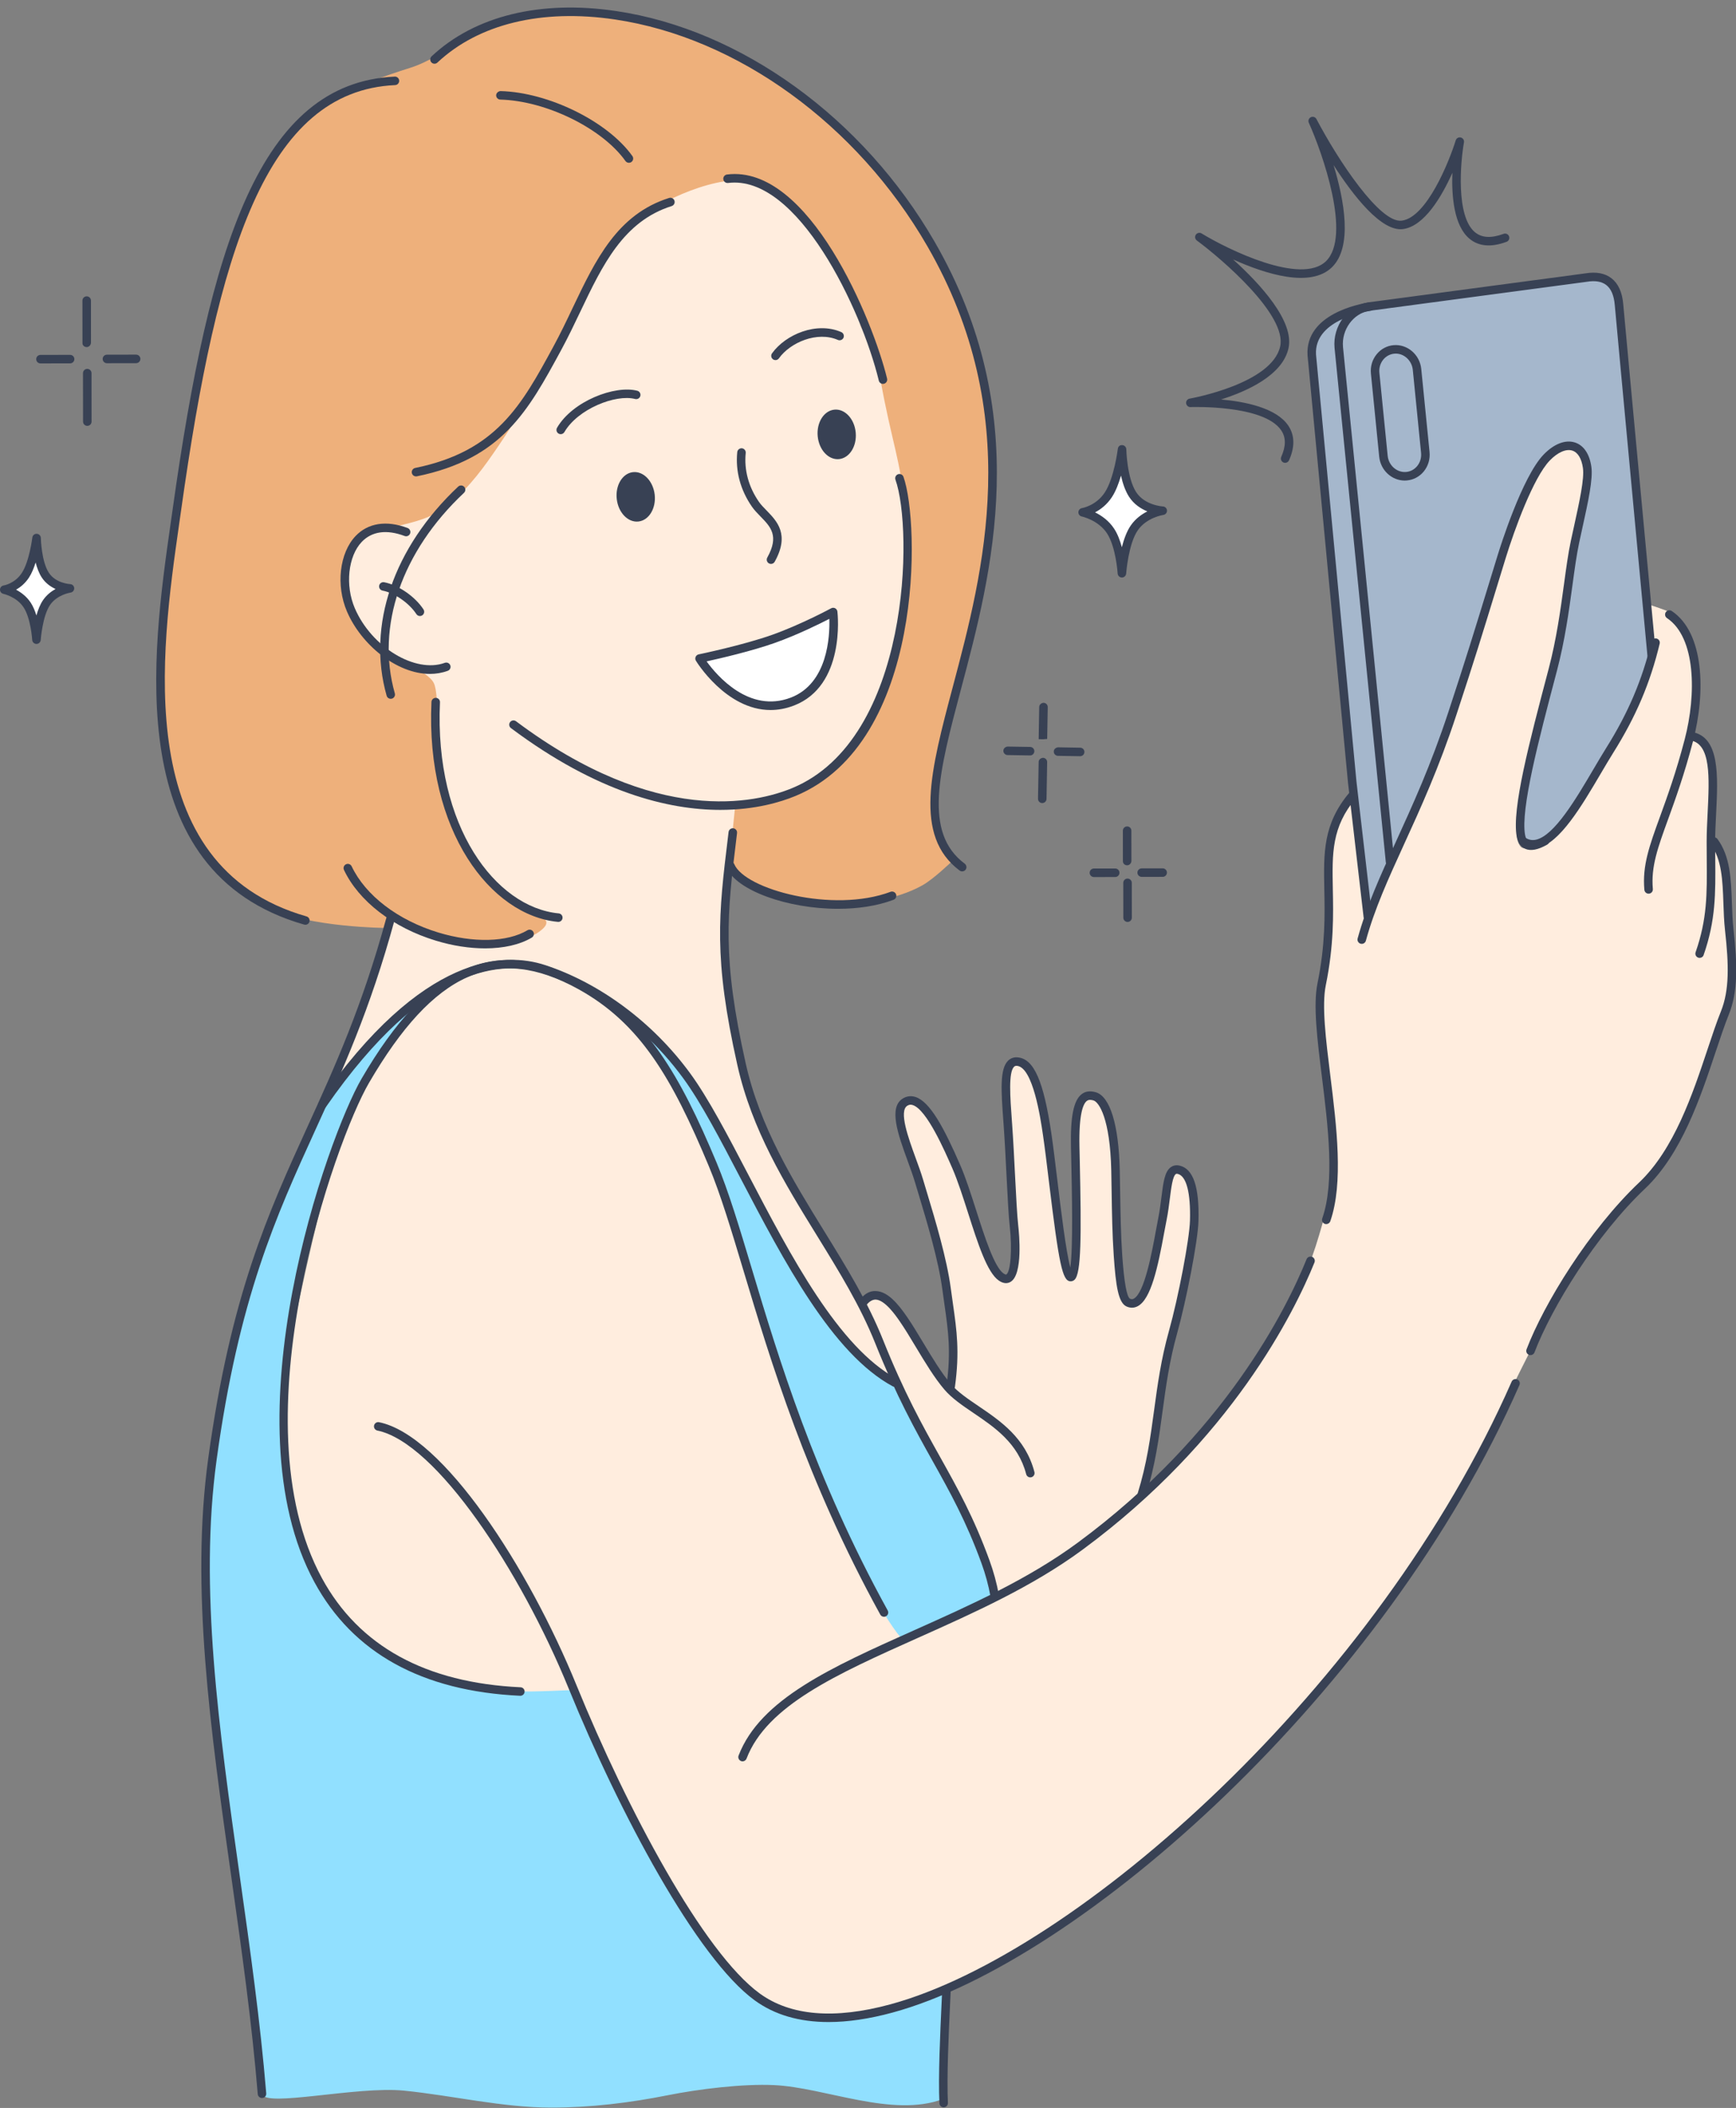
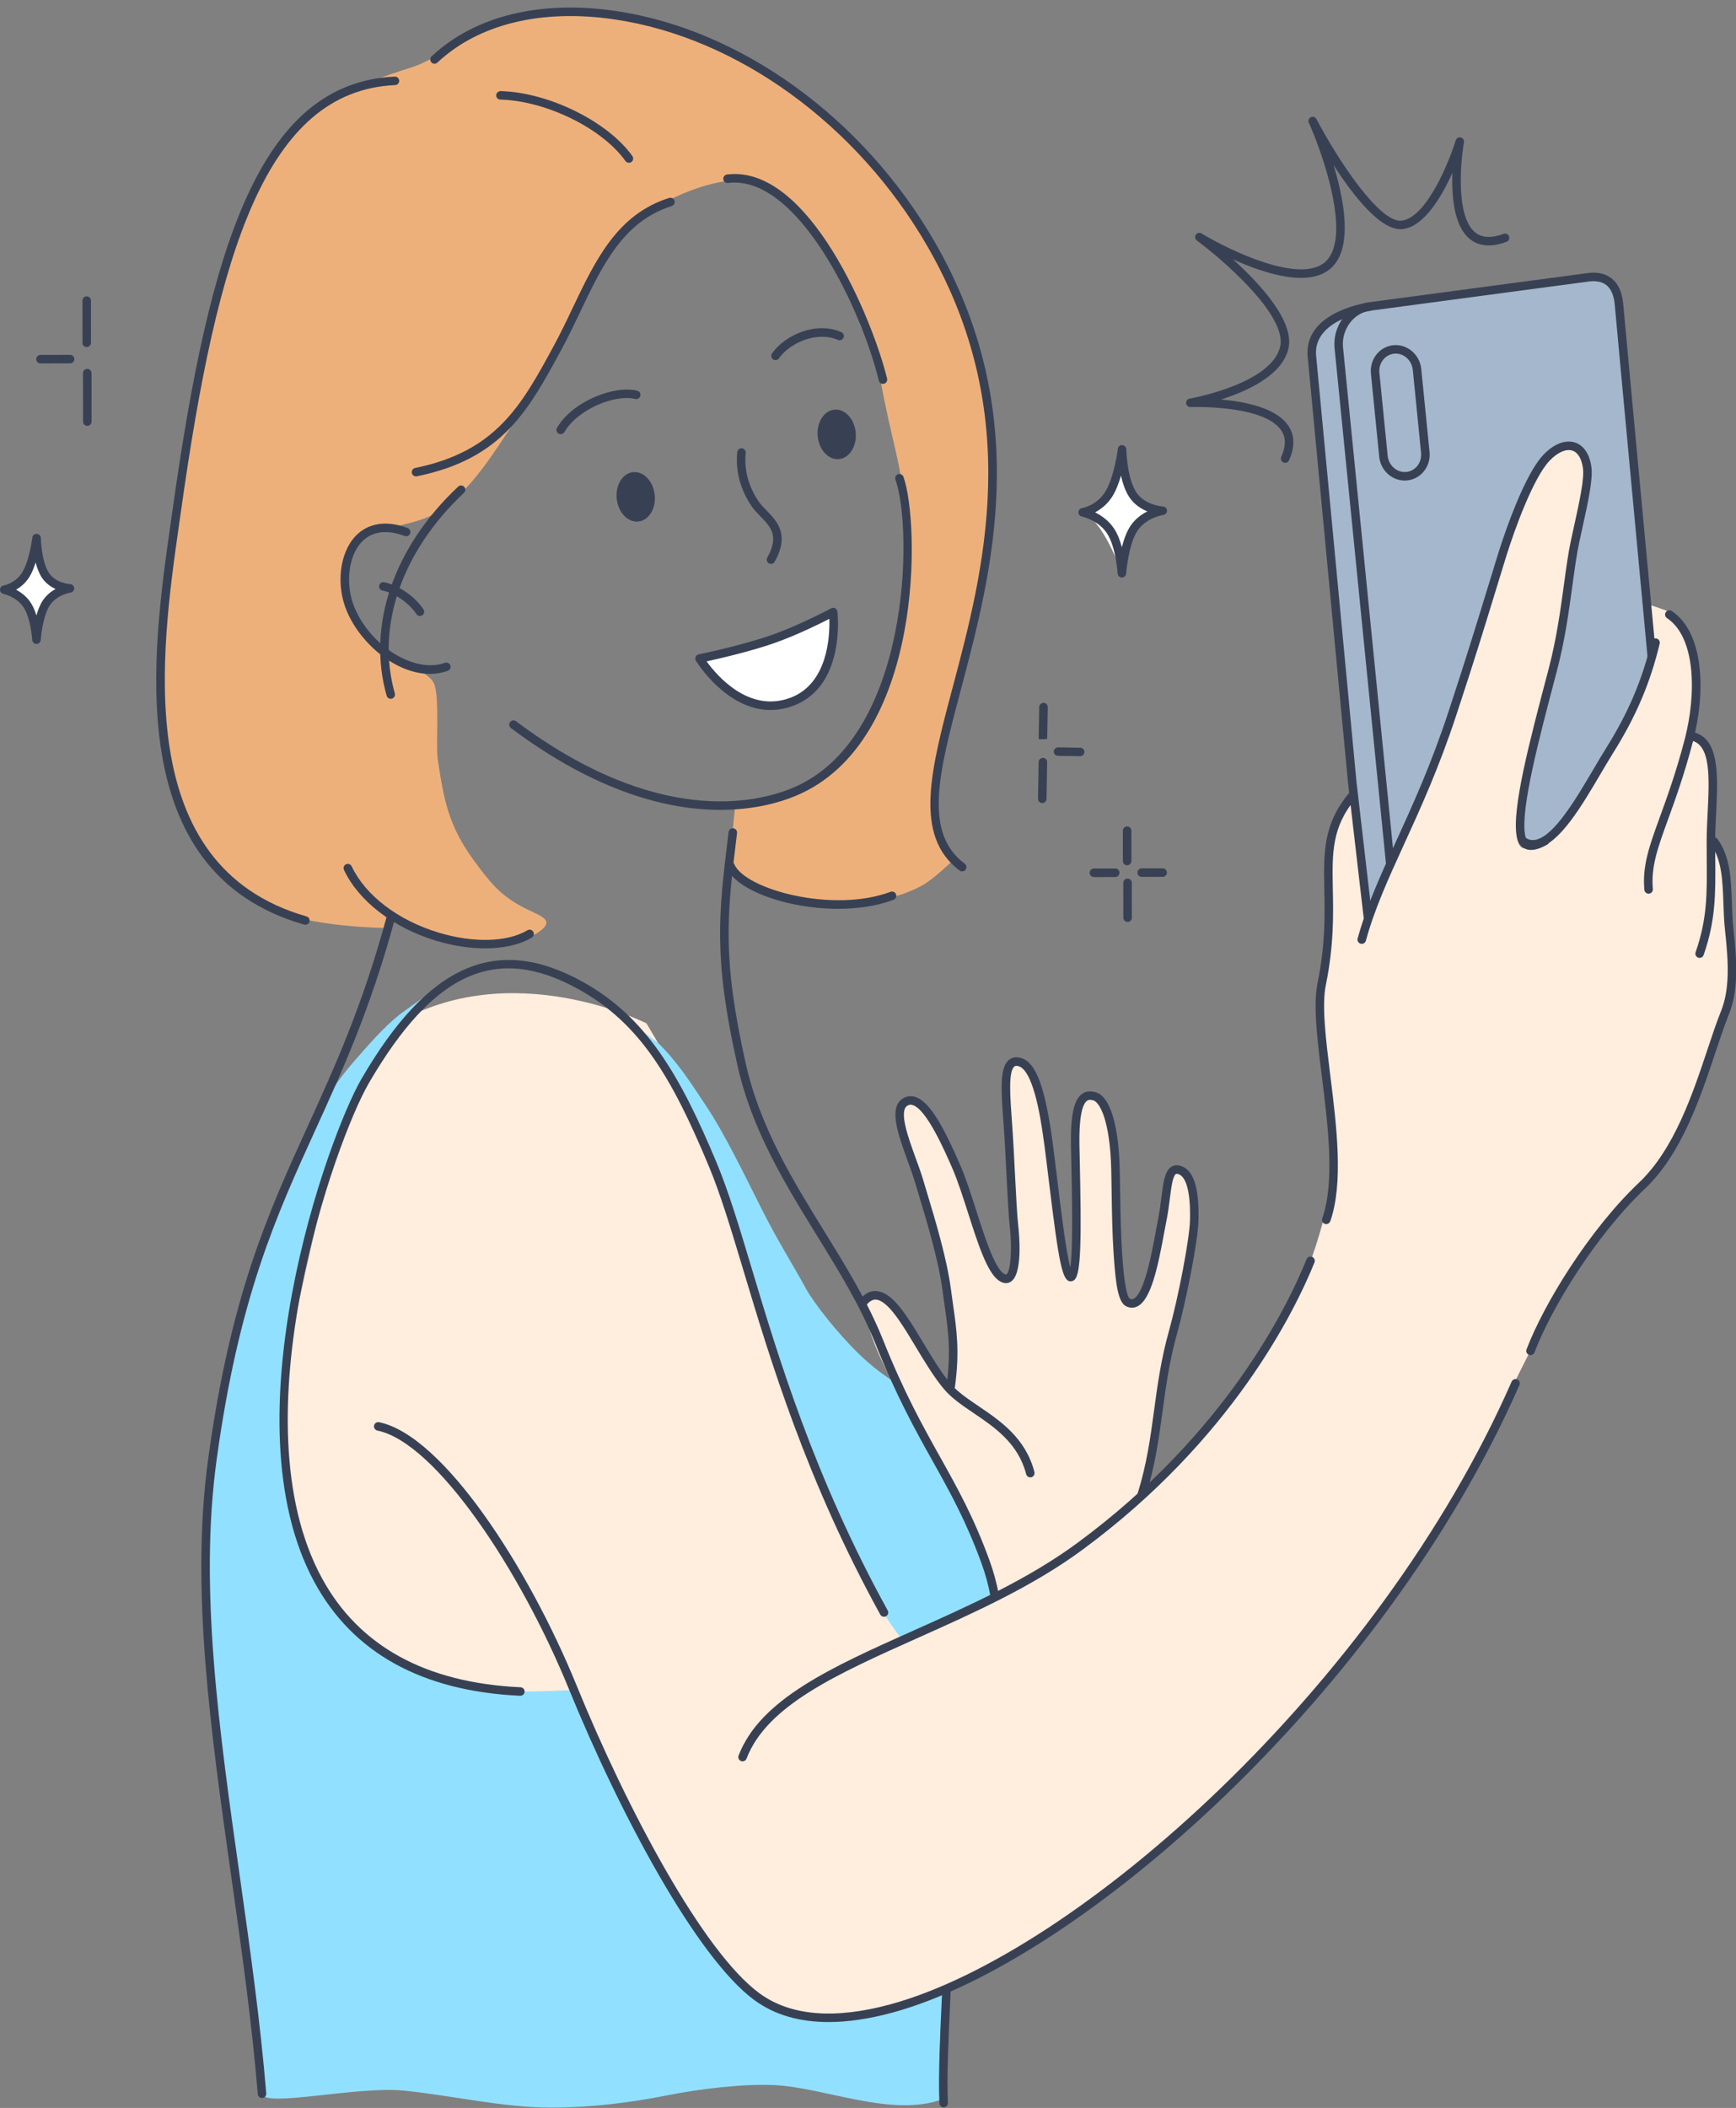
<svg xmlns="http://www.w3.org/2000/svg" height="334.7" preserveAspectRatio="xMidYMid meet" version="1.0" viewBox="-0.0 -1.2 275.8 334.7" width="275.8" zoomAndPan="magnify">
  <rect x="-0.0" y="-1.2" width="275.8" height="334.7" fill="#808080" stroke="none" />
  <defs>
    <clipPath id="a">
      <path d="M 44 68 L 275.84 68 L 275.84 320 L 44 320 Z M 44 68" />
    </clipPath>
    <clipPath id="b">
      <path d="M 32 157 L 151 157 L 151 333.449 L 32 333.449 Z M 32 157" />
    </clipPath>
    <clipPath id="c">
      <path d="M 149 314 L 152 314 L 152 333.449 L 149 333.449 Z M 149 314" />
    </clipPath>
    <clipPath id="d">
      <path d="M 242 131 L 275.84 131 L 275.84 214 L 242 214 Z M 242 131" />
    </clipPath>
  </defs>
  <g>
    <g id="change1_1">
-       <path d="M 50.336 177.488 C 50.141 177.727 52.402 171.723 52.719 170.852 C 53.891 167.633 58.5 155.977 59.379 153.625 C 60.789 149.875 62.426 143.918 62.426 143.918 C 62.426 143.918 63.238 135.57 62.488 131.82 C 61.938 129.074 61.84 126.137 61.273 123.316 C 60.48 119.348 58.094 116.078 56.613 112.379 C 53.531 104.672 51.523 93.859 53.578 85.648 C 54.676 81.258 58.5 77.633 61.273 74.309 C 67.934 66.316 74.586 57.758 80.512 49.195 C 82.297 46.621 84.164 44.121 86.184 41.703 C 93.832 32.52 106.082 19.781 119.598 24.285 C 127.746 27.004 132.996 36.293 137.012 43.32 C 144.023 55.59 146.922 70.984 144.91 85.039 C 144.426 88.449 144.977 92.004 144.305 95.367 C 143.523 99.27 142.152 102.773 140.66 106.508 C 139.316 109.863 138.066 114.012 135.801 117.035 C 132.559 121.359 129.434 123.422 124.199 125.168 C 122.41 125.766 117.32 126.844 117.32 126.844 C 117.32 126.844 115.645 136.426 115.344 140.328 C 115.098 143.5 114.828 146.406 115.094 149.547 C 115.469 154.051 115.648 158.379 116.758 162.816 C 117.855 167.207 118.273 170.18 119.68 174.391 C 120.449 176.699 122.23 180.605 123.629 183.117 C 125.027 185.629 125.953 187.207 127.398 189.809 C 129.656 193.875 132.148 197.59 134.609 201.523 C 136.516 204.57 138.699 209.18 139.848 212.625 C 140.168 213.582 143.082 220.738 143.082 220.738 C 143.082 220.738 137.637 218.293 137.012 217.891 C 133.055 215.328 128.559 213.605 124.254 211.812 C 105.863 204.152 88.262 195.141 70.184 186.703 C 65.277 184.414 60.238 181.789 55.602 179.008 C 54.207 178.168 51.391 176.211 50.336 177.488" fill="#ffedde" fill-rule="evenodd" />
-     </g>
+       </g>
    <g clip-path="url(#a)" id="change1_3">
      <path d="M 209.016 196.695 C 206.312 205.137 200.43 215.648 192.742 224.656 C 175.871 244.434 143.539 258.305 143.539 258.305 C 143.539 258.305 131.516 223.898 121.359 199.391 C 111.203 174.879 102.699 161.285 102.699 161.285 C 102.699 161.285 81.258 150.383 62.641 161.48 C 55.035 166.016 47.594 204.898 44.469 220.004 C 43.461 224.879 47.285 247.176 53.504 255.066 C 66.566 271.633 92.441 270.125 92.441 270.125 C 92.441 270.125 94.492 274.523 97.422 281.266 C 100.355 288.004 104.383 296.047 110.223 303.832 C 112.34 306.656 114.52 310.504 117.059 313.113 C 119.602 315.723 122.801 318.57 127.125 318.879 C 131.215 319.172 135.691 319.18 139.629 318.195 C 145.609 316.699 152.012 314.152 157.508 311.297 C 164.098 307.863 170.473 303.562 176.367 299.145 C 187.047 291.133 196.066 282.492 204.777 272.332 C 210.93 265.156 222.859 250.848 227.75 242.703 C 236.613 227.922 241.332 215.391 250.07 200.535 C 255.074 192.031 259.266 190.457 264.738 182.285 C 267.648 177.938 272.211 163.941 274.301 159.062 C 276.031 155.031 275.371 151.273 274.84 146.902 C 274.484 144.016 274.707 139.098 274.199 136.66 C 273.41 132.84 271.914 132.148 271.914 132.148 C 271.914 132.148 271.945 127.246 272.062 125.102 C 272.18 122.953 272.328 119.27 271.406 117.684 C 270.336 115.836 268.68 115.742 268.68 115.742 C 268.68 115.742 269.727 108.605 269.012 103.438 C 268.52 99.93 267.246 98.082 265.129 95.961 C 264.91 95.742 261.512 94.641 261.512 94.641 C 261.512 94.641 261.938 98.41 261.879 99.336 C 261.715 101.945 261.805 102.91 260.98 105.383 C 258.348 113.281 254.305 122.516 249.004 128.996 C 247.562 130.758 245.996 132.43 243.793 133.164 C 243.141 133.383 242.012 133.801 241.535 133.164 C 240.652 131.984 241.023 130.137 241.188 128.824 C 241.641 125.188 242.82 121.738 243.793 118.234 C 245.164 113.289 245.773 108.516 246.57 103.477 C 247.777 95.832 251.449 86.895 252.262 79.191 C 252.508 76.867 252.832 71.648 251.984 69.395 C 251.102 67.039 246.465 70.27 244.836 72.227 C 242.176 75.414 241.617 80.27 240.145 84.031 C 238.73 87.648 237.535 91.336 236.152 94.969 C 233.742 101.297 231.934 107.977 229.035 114.066 C 226.051 120.34 223.871 126.988 221.051 133.336 C 219.836 136.07 219.289 139.453 217.75 142.02 C 217.508 142.418 217.125 138.605 217.055 138.023 C 216.664 134.695 216.84 131.039 216.188 127.781 C 215.977 126.734 215.113 125.434 215.113 125.434 C 215.113 125.434 211.902 129.828 211.297 132.562 C 210.684 135.297 211.09 142.102 211.023 146.773 C 210.996 148.629 209.848 153.461 209.805 157.828 C 209.75 164.449 211.629 175.309 211.629 183.73 C 211.629 183.73 212.246 186.605 209.016 196.695" fill="#ffedde" fill-rule="evenodd" />
    </g>
    <g id="change1_2">
      <path d="M 153.82 243.449 C 152.977 241.039 152.609 238.477 151.637 236.105 C 149.082 229.902 144.906 224.535 141.914 218.547 C 140.254 215.223 138.609 212.055 137.746 208.426 C 137.555 207.625 136.953 206.289 137.246 205.418 C 137.738 203.934 140.348 204.57 140.969 205.121 C 143.762 207.605 145.754 211.953 147.816 215.047 C 148.523 216.109 148.945 217.316 149.852 218.223 C 149.922 218.293 150.883 219.812 151.043 219.34 C 151.281 218.613 151.094 217.426 151.141 216.66 C 151.34 213.492 151.137 210.754 150.645 207.633 C 150.148 204.508 149.898 201.336 149.453 198.207 C 148.781 193.504 146.781 188.809 145.285 184.316 C 144.535 182.062 143.051 178.992 142.934 176.582 C 142.867 175.18 142.512 174.016 144.203 173.68 C 146.516 173.215 149.078 177.621 149.652 179.059 C 150.543 181.281 152.148 184.344 153.055 186.797 C 154.551 190.844 155.371 194.348 156.973 197.945 C 157.422 198.957 158.535 201.895 160.012 201.895 C 160.465 201.895 160.809 199.965 160.863 199.695 C 161.203 198 161.039 195.957 160.965 194.238 C 160.66 187.312 160.172 180.449 160.172 173.504 C 160.172 171.66 159.16 167.074 162.023 167.363 C 164.344 167.594 165.18 172.875 165.43 174.395 C 166.383 180.301 167.371 187.562 168.258 193.488 C 168.598 195.746 168.719 197.242 169.168 199.484 C 169.246 199.891 169.363 201.539 170.035 201.305 C 170.707 201.066 170.941 199.527 170.902 198.227 C 170.855 196.59 171.066 194.176 171.023 192.543 C 170.859 186.734 170.793 182.574 171.082 176.777 C 171.148 175.457 171.414 172.844 173.113 172.691 C 176.035 172.426 176.73 178.07 176.941 179.91 C 177.688 186.441 177.414 195.422 177.613 197.477 C 177.809 199.527 177.863 202.359 178.48 204.422 C 178.652 204.992 179.332 205.984 180.059 205.883 C 181.32 205.699 182.223 203.031 182.547 202.133 C 184.047 197.969 184.719 192.227 184.953 190.449 C 185.191 188.676 185.156 186.07 186.02 184.887 C 186.445 184.301 187.945 184.238 188.348 185.16 C 190.438 189.941 190.039 192.617 189.305 197.527 C 188.156 205.176 186.762 207.262 185.285 214.848 C 184.137 220.762 181.961 236.387 181.961 236.387 C 181.961 236.387 170.336 248.723 164.832 251.188 C 163.172 251.934 161.254 252.746 159.473 253.172 C 158.988 253.289 158.34 253.727 157.988 253.371 C 157.746 253.133 154.918 246.586 153.82 243.449" fill="#ffedde" fill-rule="evenodd" />
    </g>
    <g id="change2_1">
      <path d="M 217.336 144.117 C 217.336 144.117 209.18 64.059 208.977 59.848 C 208.867 57.594 208.16 54.438 209.109 52.305 C 210.531 49.113 216.125 47.812 219.078 47.32 C 227.422 45.93 236.043 45.336 244.332 43.828 C 247.027 43.34 249.785 43.027 252.551 43.027 C 253.574 43.027 254.793 42.805 255.645 43.484 C 257.328 44.832 257.344 47.961 257.656 49.84 C 258.633 55.68 262.465 102.836 262.465 102.836 C 262.465 102.836 259.844 110.871 257.039 115.879 C 255.059 119.414 250.648 126.492 248.227 129.723 C 247.375 130.855 246.41 131.801 245.078 132.469 C 244.688 132.664 243.895 133.105 243.43 133.207 C 241.102 133.727 241.324 130.512 241.324 129.098 C 241.324 125.605 242.738 122.188 243.223 118.785 C 243.906 114.023 245.324 110.535 246.496 105.855 C 248.23 98.918 248.941 92.738 250.27 85.012 C 250.68 82.621 251.969 78.203 252.305 74.852 C 252.559 72.328 252.398 70.617 250.23 69.66 C 247.219 68.324 243.664 73.852 242.59 76.176 C 242.336 76.715 240.801 80.199 240.633 80.773 C 239.426 84.91 236.941 91.613 235.016 98.453 C 233.652 103.305 232.426 107.93 228.18 119.121 C 223.938 130.316 217.336 144.117 217.336 144.117" fill="#a5b7cc" fill-rule="evenodd" />
    </g>
    <g id="change3_1">
      <path d="M 228.301 117.273 C 225.086 125.848 221.953 134.574 217.879 142.727 L 228.301 117.273" fill="#c6ccd3" fill-rule="evenodd" />
    </g>
    <g clip-path="url(#b)" id="change4_1">
      <path d="M 41.684 331.277 C 41.391 329.066 41.215 325.473 40.789 322.828 C 39.48 314.637 38.727 306.305 37.84 298.047 C 37.219 292.23 35.84 286.551 35.09 280.738 C 33.336 267.152 32.184 256.484 32.715 242.773 C 33.16 231.09 34.344 223.973 36.871 212.598 C 38.027 207.41 42.625 193.848 44.73 188.82 C 48.059 180.883 50.559 173.773 56.133 167.453 C 58.441 164.836 60.809 162.027 63.523 159.855 C 63.867 159.582 67.289 157.172 67.289 157.172 C 67.289 157.172 65.219 160.008 64.785 160.57 C 63.512 162.23 60.719 165.844 59.574 167.867 C 55.988 174.191 55.656 175.758 52.957 182.508 C 49.492 191.164 46.871 202.844 45.598 213.168 C 44.062 225.586 45.113 238.43 50.152 249.016 C 54.43 258 64.004 264.73 73.98 266.395 C 77.047 266.906 79.051 267.152 82.152 267.348 C 84.27 267.48 91.273 267.129 91.273 267.129 C 91.273 267.129 92.828 271.234 93.82 273.18 C 95.543 276.547 97.434 281.891 99.355 285.152 C 105.816 296.141 109.043 304.09 117.66 313.66 C 123.457 320.109 134.863 319.531 140.098 318.082 C 142.652 317.371 145.09 316.66 147.59 315.945 C 148.121 315.793 150.211 314.824 150.211 314.824 C 150.211 314.824 150.012 320.816 149.945 321.453 C 149.477 326.18 150.734 331.742 149.805 332.09 C 141.758 335.109 131.086 330.258 123 329.875 C 117.988 329.637 110.93 330.516 106.09 331.484 C 100.023 332.695 93.773 333.449 87.602 333.449 C 79.836 333.449 71.832 331.52 64.18 330.754 C 56.691 330.004 41.973 333.484 41.684 331.277" fill="#91e0ff" fill-rule="evenodd" />
    </g>
    <g id="change4_2">
      <path d="M 101.352 162.016 C 101.352 162.016 104.074 165.855 106.48 170.008 C 109.289 174.848 112.512 181.633 114.547 186.926 C 117.84 195.488 119.391 202.465 122.035 210.891 C 124.902 220.023 128.871 230.594 132.863 239.711 C 135.25 245.168 139.402 254.395 143.266 259.031 C 143.266 259.031 150.691 255.91 153.852 254.332 C 154.715 253.898 158.234 252.16 158.234 252.16 C 158.234 252.16 155.941 244.609 154.961 242.223 C 151.98 234.984 146.91 227.703 145.453 224.668 C 143.996 221.633 142.375 218.371 142.375 218.371 C 142.375 218.371 139.82 217.023 136.449 213.77 C 133.324 210.758 129.43 205.926 128.035 203.395 C 125.523 198.824 123.66 196.016 121.039 190.832 C 118.262 185.336 115.18 178.895 112.113 174.293 C 109.73 170.715 107.746 167.578 104.668 164.504 L 101.352 162.016" fill="#91e0ff" fill-rule="evenodd" />
    </g>
    <g id="change5_1">
      <path d="M 132.359 96.086 C 132.359 96.086 130.746 96.812 129.766 97.355 C 127.52 98.602 125.18 99.328 122.754 100.172 C 119.727 101.223 116.82 102.266 113.762 102.945 C 113.07 103.098 110.809 103.34 110.809 103.34 C 110.809 103.34 113.145 106.012 113.824 106.691 C 116.602 109.469 121.301 111.656 125.074 110.496 C 128.535 109.43 131.324 106.637 132.031 102.766 C 132.387 100.809 132.359 96.086 132.359 96.086" fill="#fff" fill-rule="evenodd" />
    </g>
    <g id="change6_1">
      <path d="M 136.77 48.754 C 136.77 48.754 135.586 46.195 135.078 45.18 C 133.184 41.367 130.941 37.457 128.391 34.094 C 127.066 32.34 124.852 29.773 122.738 28.91 C 121.559 28.426 119.816 27.566 118.547 27.441 C 112.879 26.891 103.445 31.121 99.332 35.352 C 95.137 39.66 92.332 46.629 89.539 51.898 C 85.625 59.273 82.289 65.34 77.43 72.125 C 75.328 75.059 72.391 78.508 69.191 80.312 C 64.25 83.102 56.832 81.84 54.953 88.449 C 53.566 93.336 56.832 98.48 60.59 101.812 C 62.176 103.223 67.977 105.27 68.926 107.27 C 69.883 109.277 69.215 117.156 69.539 119.344 C 70.496 125.742 71.258 129.855 75.105 135.172 C 77.945 139.105 79.477 140.785 82.414 142.484 C 85.352 144.184 88.551 144.641 85.68 146.727 C 82.809 148.816 75.684 149.422 70.355 147.895 C 66.141 146.684 62.441 144.312 62.441 144.312 L 61.332 146.141 C 61.332 146.141 49.184 146.074 42.922 143.008 C 37.566 140.383 33.203 136.195 30.652 131.059 C 27.156 124.035 25.996 118.66 25.594 111.75 C 25.258 105.957 25.301 98.699 26.453 92.254 C 27.113 88.543 27.984 79.043 28.656 75.336 C 31.539 59.461 33.609 40.113 43.273 23.68 C 48.066 15.527 56.641 12.281 65.223 9.551 C 69.391 8.227 72.641 5.207 76.52 3.363 C 79.078 2.148 82.035 1.73 84.789 1.223 C 91.387 0.016 97.82 1.281 104.516 2.648 C 114.16 4.625 124.91 12.059 129.957 16.004 C 135.125 20.039 137.961 23.574 142.152 28.672 C 150.305 38.574 155.492 51.605 157.086 64.371 C 158.402 74.965 157.516 86.031 155.426 94.039 C 153.598 101.023 152.203 105.598 150.855 112.703 C 149.855 117.973 148.371 122.254 148.371 124.629 C 148.371 127.004 148.594 129.758 149.309 131.914 C 149.57 132.703 151.188 135.613 151.188 135.613 C 151.188 135.613 148.309 138.387 146.551 139.367 C 140.277 142.863 130.348 143.094 123.527 141.023 C 120.301 140.047 115.742 136.938 115.742 136.938 C 115.742 136.938 116.219 132.508 116.406 130.59 C 116.449 130.137 116.793 126.836 116.793 126.836 C 116.793 126.836 122.934 126.086 124.801 125.18 C 129.621 122.84 133.656 120.523 136.555 115.906 C 144.52 103.223 145.004 90.977 143.395 76.484 C 142.762 70.789 140.953 66.461 139.273 55.352 L 136.77 48.754" fill="#eeb07b" fill-rule="evenodd" />
    </g>
    <g id="change7_1">
      <path d="M 139.098 54.871 C 138.27 53.027 137.684 51.863 136.457 50.117 L 139.098 54.871" fill="#d9ad88" fill-rule="evenodd" />
    </g>
    <g id="change8_3">
      <path d="M 220.84 136.34 C 220.496 136.34 220.203 136.078 220.168 135.73 L 212.02 54.02 C 211.711 50.59 214.078 47.363 217.305 46.82 L 251.891 42.203 C 253.586 41.922 254.977 42.18 256.016 42.984 C 257.094 43.82 257.727 45.203 257.887 47.098 C 258.191 50.625 263.039 102.371 263.09 102.895 C 263.121 103.266 262.848 103.594 262.477 103.629 C 262.113 103.66 261.773 103.391 261.738 103.02 C 261.691 102.496 256.844 50.746 256.539 47.211 C 256.41 45.711 255.957 44.648 255.188 44.055 C 254.461 43.492 253.422 43.32 252.094 43.543 L 217.508 48.156 C 214.984 48.582 213.117 51.156 213.363 53.891 L 221.512 135.594 C 221.551 135.969 221.277 136.297 220.906 136.336 C 220.887 136.336 220.863 136.34 220.84 136.34" fill="#384154" />
    </g>
    <g id="change8_4">
      <path d="M 221.512 54.957 C 220.832 55.02 220.215 55.352 219.77 55.887 C 219.289 56.473 219.066 57.223 219.145 58 L 220.461 71.172 C 220.613 72.723 221.953 73.871 223.398 73.738 C 224.078 73.68 224.695 73.348 225.141 72.812 C 225.621 72.227 225.844 71.477 225.766 70.695 L 224.453 57.527 C 224.297 55.977 222.953 54.816 221.512 54.957 Z M 223.168 75.105 C 221.109 75.105 219.328 73.469 219.113 71.305 L 217.801 58.137 C 217.684 56.992 218.016 55.891 218.73 55.027 C 219.402 54.207 220.348 53.703 221.387 53.609 C 223.59 53.41 225.57 55.105 225.797 57.395 L 227.113 70.562 C 227.227 71.703 226.895 72.809 226.184 73.672 C 225.508 74.488 224.562 74.992 223.523 75.086 C 223.402 75.098 223.285 75.105 223.168 75.105" fill="#384154" />
    </g>
    <g id="change8_5">
      <path d="M 217.312 145.07 C 216.973 145.07 216.68 144.816 216.641 144.473 L 214.156 123.059 L 207.727 55.172 C 207.387 48.699 215.855 47.07 217.555 46.809 C 217.938 46.758 218.27 47.008 218.328 47.375 C 218.387 47.742 218.133 48.09 217.762 48.145 C 216.262 48.379 208.801 49.793 209.074 55.07 L 215.504 122.914 L 217.984 144.312 C 218.027 144.688 217.762 145.023 217.391 145.066 C 217.363 145.066 217.34 145.07 217.312 145.07" fill="#384154" />
    </g>
    <g id="change8_6">
      <path d="M 204.172 72.289 C 204.078 72.289 203.984 72.27 203.895 72.23 C 203.555 72.078 203.402 71.68 203.555 71.336 C 204.312 69.637 204.312 68.258 203.547 67.129 C 200.762 63.02 189.25 63.434 189.141 63.434 C 188.805 63.465 188.48 63.184 188.441 62.828 C 188.402 62.477 188.648 62.152 189 62.094 C 189.129 62.07 202.055 59.773 203.383 53.805 C 204.488 48.844 194.203 39.984 190.145 36.988 C 189.855 36.773 189.781 36.367 189.984 36.066 C 190.188 35.77 190.59 35.68 190.898 35.867 C 195.059 38.402 206.727 44.137 210.672 40.262 C 214.75 36.258 210.078 23.051 207.934 18.297 C 207.781 17.965 207.926 17.57 208.254 17.41 C 208.578 17.254 208.977 17.379 209.148 17.707 C 212.539 24.176 219.227 34.305 222.703 33.836 C 226.66 33.328 230.227 24.465 231.27 21.09 C 231.375 20.746 231.73 20.547 232.074 20.633 C 232.422 20.715 232.645 21.055 232.582 21.406 C 232.031 24.508 231.27 33.117 234.316 35.664 C 235.406 36.574 236.898 36.66 238.879 35.93 C 239.23 35.797 239.617 35.98 239.746 36.328 C 239.875 36.68 239.699 37.066 239.348 37.195 C 236.906 38.102 234.922 37.934 233.449 36.699 C 230.984 34.641 230.605 29.938 230.738 26.242 C 229.047 30.023 226.273 34.742 222.875 35.176 C 219.461 35.605 215.035 29.93 211.863 25.016 C 213.578 30.645 214.914 37.992 211.617 41.227 C 208.199 44.582 201.012 42.301 195.902 39.992 C 200.227 43.902 205.66 49.805 204.703 54.102 C 203.75 58.375 198.18 60.906 193.988 62.23 C 197.809 62.57 202.766 63.562 204.664 66.371 C 205.699 67.898 205.742 69.758 204.789 71.891 C 204.676 72.141 204.43 72.289 204.172 72.289" fill="#384154" />
    </g>
    <g id="change8_7">
      <path d="M 114.441 127.395 C 106.25 127.395 94.887 124.672 81.172 114.406 C 80.875 114.184 80.812 113.758 81.035 113.461 C 81.258 113.16 81.684 113.098 81.984 113.324 C 104.332 130.055 120.121 126.312 125.871 123.93 C 144.66 116.133 145.078 82.824 142.262 74.969 C 142.137 74.613 142.316 74.23 142.672 74.102 C 143.023 73.977 143.41 74.16 143.535 74.512 C 146.129 81.75 146.883 116.676 126.391 125.18 C 123.996 126.172 119.93 127.395 114.441 127.395" fill="#384154" />
    </g>
    <g id="change8_8">
      <path d="M 122.488 88.34 C 122.375 88.34 122.262 88.312 122.16 88.254 C 121.832 88.07 121.715 87.66 121.898 87.332 C 123.824 83.883 122.434 82.457 120.82 80.805 C 120.344 80.316 119.848 79.809 119.461 79.254 C 117.629 76.605 116.824 73.609 117.129 70.586 C 117.168 70.215 117.5 69.949 117.871 69.98 C 118.242 70.02 118.512 70.352 118.473 70.723 C 118.199 73.422 118.926 76.105 120.57 78.48 C 120.895 78.945 121.328 79.391 121.789 79.859 C 123.441 81.555 125.496 83.66 123.078 87.992 C 122.953 88.215 122.723 88.34 122.488 88.34" fill="#384154" />
    </g>
    <g id="change8_9">
      <path d="M 123.199 55.98 C 123.062 55.98 122.926 55.938 122.809 55.852 C 122.504 55.637 122.434 55.215 122.648 54.91 C 124.805 51.895 129.738 49.82 133.656 51.531 C 134 51.684 134.152 52.082 134.008 52.426 C 133.855 52.766 133.453 52.922 133.113 52.773 C 129.848 51.344 125.559 53.164 123.75 55.695 C 123.617 55.879 123.41 55.98 123.199 55.98" fill="#384154" />
    </g>
    <g id="change8_10">
      <path d="M 89.082 67.738 C 88.969 67.738 88.852 67.711 88.742 67.648 C 88.422 67.461 88.309 67.047 88.496 66.723 C 90.949 62.496 97.672 59.918 101.246 60.844 C 101.609 60.938 101.824 61.309 101.73 61.668 C 101.637 62.031 101.266 62.246 100.906 62.152 C 97.793 61.348 91.789 63.746 89.668 67.402 C 89.543 67.617 89.316 67.738 89.082 67.738" fill="#384154" />
    </g>
    <g id="change8_11">
      <path d="M 104.012 77.34 C 103.762 75.176 102.215 73.578 100.551 73.77 C 98.887 73.961 97.738 75.871 97.984 78.035 C 98.227 80.199 99.777 81.801 101.441 81.605 C 103.105 81.414 104.254 79.504 104.012 77.34" fill="#384154" fill-rule="evenodd" />
    </g>
    <g id="change8_12">
      <path d="M 68.305 105.805 C 63.031 105.805 57.383 101.168 55.125 95.902 C 53.34 91.746 53.93 86.586 56.5 83.902 C 58.48 81.828 61.414 81.379 64.762 82.641 C 65.109 82.773 65.285 83.164 65.156 83.512 C 65.023 83.863 64.633 84.039 64.281 83.906 C 61.438 82.836 59.086 83.156 57.477 84.836 C 55.297 87.113 54.809 91.742 56.367 95.371 C 59.016 101.547 65.969 105.758 70.672 104.043 C 71.02 103.918 71.41 104.094 71.539 104.445 C 71.668 104.797 71.484 105.188 71.137 105.312 C 70.219 105.648 69.27 105.805 68.305 105.805" fill="#384154" />
    </g>
    <g id="change8_13">
      <path d="M 66.715 96.613 C 66.492 96.613 66.277 96.504 66.148 96.305 C 65.02 94.566 62.66 92.934 60.781 92.578 C 60.41 92.508 60.172 92.156 60.238 91.789 C 60.309 91.422 60.664 91.18 61.027 91.25 C 63.266 91.672 65.953 93.523 67.281 95.566 C 67.484 95.883 67.395 96.301 67.082 96.504 C 66.969 96.578 66.84 96.613 66.715 96.613" fill="#384154" />
    </g>
    <g id="change8_14">
      <path d="M 140.273 59.754 C 139.969 59.754 139.691 59.547 139.617 59.234 C 136.891 47.965 126.73 26.453 115.668 27.852 C 115.297 27.895 114.961 27.633 114.914 27.262 C 114.867 26.895 115.133 26.555 115.504 26.508 C 128.535 24.883 138.699 49.695 140.934 58.918 C 141.02 59.281 140.797 59.645 140.434 59.734 C 140.383 59.746 140.328 59.754 140.273 59.754" fill="#384154" />
    </g>
    <g id="change8_15">
      <path d="M 66.094 74.441 C 65.777 74.441 65.496 74.223 65.43 73.902 C 65.355 73.535 65.594 73.18 65.957 73.105 C 78.879 70.469 82.875 63.109 87.934 53.797 C 89.039 51.762 90.031 49.688 90.984 47.68 C 94.629 40.039 98.07 32.824 106.305 30.23 C 106.664 30.121 107.043 30.316 107.152 30.672 C 107.266 31.027 107.066 31.406 106.711 31.52 C 99.039 33.938 95.719 40.895 92.207 48.262 C 91.242 50.281 90.246 52.375 89.141 54.406 C 83.895 64.066 79.77 71.668 66.23 74.43 C 66.184 74.438 66.137 74.441 66.094 74.441" fill="#384154" />
    </g>
    <g id="change8_16">
      <path d="M 99.918 24.648 C 99.707 24.648 99.496 24.551 99.367 24.367 C 95.672 19.176 86.754 14.801 79.484 14.613 C 79.109 14.602 78.816 14.293 78.824 13.918 C 78.836 13.547 79.203 13.273 79.52 13.262 C 87.16 13.461 96.559 18.09 100.469 23.582 C 100.684 23.887 100.613 24.309 100.309 24.523 C 100.191 24.609 100.055 24.648 99.918 24.648" fill="#384154" />
    </g>
    <g id="change8_17">
      <path d="M 48.512 145.637 C 48.449 145.637 48.387 145.629 48.324 145.609 C 19.199 137.285 24.152 102.605 27.113 81.883 L 27.441 79.586 C 33.297 37.949 41.238 11.945 62.711 10.965 C 63.078 10.941 63.402 11.234 63.418 11.609 C 63.434 11.98 63.145 12.297 62.773 12.312 C 42.234 13.254 34.539 38.824 28.781 79.773 L 28.453 82.074 C 25.555 102.359 20.707 136.309 48.695 144.309 C 49.055 144.41 49.266 144.785 49.16 145.145 C 49.078 145.441 48.805 145.637 48.512 145.637" fill="#384154" />
    </g>
    <g id="change8_18">
      <path d="M 152.863 137.16 C 152.723 137.16 152.578 137.117 152.457 137.027 C 145.086 131.516 147.863 121.059 151.383 107.82 C 156.215 89.637 162.832 64.73 147.312 37.863 C 136.164 18.559 117.152 4.773 97.695 1.891 C 86.062 0.168 76.043 2.598 69.492 8.734 C 69.219 8.992 68.793 8.977 68.535 8.703 C 68.281 8.434 68.293 8.004 68.566 7.746 C 75.426 1.32 85.84 -1.234 97.895 0.555 C 117.75 3.496 137.137 17.535 148.484 37.188 C 164.281 64.539 157.582 89.754 152.688 108.168 C 149.172 121.41 146.629 130.977 153.27 135.941 C 153.566 136.168 153.629 136.59 153.406 136.891 C 153.273 137.066 153.07 137.16 152.863 137.16" fill="#384154" />
    </g>
    <g id="change8_19">
      <path d="M 62.074 109.758 C 61.781 109.758 61.508 109.562 61.426 109.266 C 58.262 98.133 62.508 85.719 72.789 76.066 C 73.062 75.812 73.488 75.824 73.746 76.098 C 74 76.367 73.988 76.797 73.715 77.051 C 63.809 86.352 59.703 98.258 62.727 108.898 C 62.828 109.258 62.617 109.629 62.262 109.734 C 62.199 109.75 62.137 109.758 62.074 109.758" fill="#384154" />
    </g>
    <g id="change8_20">
      <path d="M 77.066 149.383 C 74.613 149.383 71.938 148.98 69.246 148.16 C 62.465 146.102 57.004 141.902 54.648 136.934 C 54.488 136.594 54.629 136.191 54.969 136.031 C 55.305 135.871 55.711 136.016 55.867 136.352 C 58.066 140.984 63.215 144.918 69.641 146.867 C 75.184 148.551 80.605 148.414 83.793 146.508 C 84.113 146.316 84.527 146.422 84.719 146.742 C 84.91 147.062 84.809 147.48 84.488 147.672 C 82.582 148.809 79.984 149.383 77.066 149.383" fill="#384154" />
    </g>
    <g id="change8_21">
-       <path d="M 88.699 145.18 C 88.676 145.18 88.656 145.18 88.633 145.176 C 78.016 144.168 67.598 130.824 68.547 110.246 C 68.566 109.875 68.883 109.594 69.254 109.605 C 69.629 109.621 69.918 109.938 69.898 110.309 C 68.988 130.082 78.773 142.879 88.762 143.828 C 89.133 143.867 89.406 144.195 89.371 144.566 C 89.34 144.918 89.043 145.18 88.699 145.18" fill="#384154" />
-     </g>
+       </g>
    <g id="change8_22">
      <path d="M 135.949 67.492 C 135.754 65.324 134.242 63.688 132.574 63.844 C 130.906 63.996 129.711 65.879 129.906 68.047 C 130.102 70.219 131.613 71.852 133.281 71.699 C 134.949 71.543 136.145 69.66 135.949 67.492" fill="#384154" fill-rule="evenodd" />
    </g>
    <g id="change8_23">
      <path d="M 133.137 143.102 C 125.105 143.102 116.934 140.168 115.41 136.535 C 115.266 136.191 115.43 135.797 115.773 135.648 C 116.117 135.504 116.512 135.668 116.656 136.012 C 118.344 140.027 132.348 143.832 141.484 140.402 C 141.828 140.27 142.223 140.449 142.355 140.797 C 142.484 141.148 142.309 141.535 141.961 141.668 C 139.301 142.668 136.227 143.102 133.137 143.102" fill="#384154" />
    </g>
    <g id="change5_2">
-       <path d="M 172 80.145 C 172 80.145 174.508 79.773 176.094 77.352 C 177.68 74.93 178.262 70.152 178.262 70.152 C 178.262 70.152 178.344 74.836 179.93 77.297 C 181.52 79.754 184.727 79.891 184.727 79.891 C 184.727 79.891 181.836 80.281 180.215 82.602 C 178.59 84.922 178.238 89.824 178.238 89.824 C 178.238 89.824 177.98 85.465 176.434 83.109 C 174.883 80.754 172 80.145 172 80.145" fill="#fff" fill-rule="evenodd" />
+       <path d="M 172 80.145 C 172 80.145 174.508 79.773 176.094 77.352 C 177.68 74.93 178.262 70.152 178.262 70.152 C 178.262 70.152 178.344 74.836 179.93 77.297 C 181.52 79.754 184.727 79.891 184.727 79.891 C 184.727 79.891 181.836 80.281 180.215 82.602 C 178.59 84.922 178.238 89.824 178.238 89.824 C 174.883 80.754 172 80.145 172 80.145" fill="#fff" fill-rule="evenodd" />
    </g>
    <g id="change8_24">
      <path d="M 173.973 80.152 C 174.965 80.645 176.152 81.449 176.996 82.734 C 177.555 83.578 177.949 84.641 178.23 85.688 C 178.551 84.434 179.008 83.145 179.66 82.215 C 180.406 81.145 181.387 80.449 182.281 80 C 181.266 79.586 180.148 78.879 179.363 77.664 C 178.758 76.723 178.355 75.504 178.094 74.32 C 177.742 75.531 177.273 76.781 176.656 77.723 C 175.855 78.949 174.84 79.699 173.973 80.152 Z M 178.238 90.5 C 178.234 90.5 178.234 90.5 178.234 90.5 C 177.879 90.496 177.586 90.219 177.562 89.863 C 177.559 89.82 177.297 85.652 175.867 83.48 C 174.488 81.379 171.887 80.812 171.859 80.809 C 171.539 80.742 171.312 80.453 171.324 80.125 C 171.336 79.801 171.574 79.527 171.898 79.477 C 171.922 79.473 174.137 79.105 175.527 76.98 C 177.012 74.719 177.582 70.117 177.59 70.07 C 177.633 69.719 177.891 69.441 178.297 69.477 C 178.648 69.492 178.93 69.785 178.938 70.141 C 178.938 70.184 179.035 74.664 180.496 76.93 C 181.871 79.055 184.73 79.215 184.758 79.215 C 185.105 79.234 185.387 79.512 185.402 79.859 C 185.418 80.211 185.164 80.516 184.82 80.562 C 184.797 80.566 182.191 80.949 180.77 82.988 C 179.273 85.125 178.914 89.824 178.914 89.871 C 178.887 90.227 178.594 90.5 178.238 90.5" fill="#384154" />
    </g>
    <g id="change5_3">
      <path d="M 0.676 92.43 C 0.676 92.43 2.734 92.125 4.035 90.141 C 5.336 88.152 5.812 84.23 5.812 84.23 C 5.812 84.23 5.879 88.078 7.184 90.094 C 8.484 92.109 11.113 92.223 11.113 92.223 C 11.113 92.223 8.746 92.539 7.414 94.445 C 6.082 96.348 5.793 100.367 5.793 100.367 C 5.793 100.367 5.582 96.793 4.312 94.859 C 3.043 92.926 0.676 92.43 0.676 92.43" fill="#fff" fill-rule="evenodd" />
    </g>
    <g id="change8_25">
      <path d="M 2.555 92.434 C 3.336 92.852 4.227 93.5 4.879 94.488 C 5.266 95.078 5.559 95.797 5.785 96.523 C 6.039 95.621 6.391 94.727 6.859 94.059 C 7.422 93.25 8.145 92.699 8.828 92.32 C 8.043 91.965 7.215 91.391 6.613 90.461 C 6.184 89.793 5.879 88.957 5.66 88.117 C 5.387 88.98 5.039 89.84 4.602 90.512 C 3.988 91.441 3.23 92.047 2.555 92.434 Z M 5.793 101.043 C 5.793 101.043 5.789 101.043 5.789 101.043 C 5.434 101.043 5.141 100.766 5.117 100.406 C 5.117 100.375 4.902 96.988 3.746 95.234 C 2.641 93.551 0.559 93.098 0.539 93.094 C 0.219 93.023 -0.008 92.738 0 92.41 C 0.012 92.086 0.25 91.812 0.574 91.762 C 0.648 91.75 2.359 91.461 3.469 89.77 C 4.668 87.941 5.133 84.188 5.137 84.152 C 5.18 83.797 5.5 83.527 5.844 83.559 C 6.199 83.574 6.48 83.863 6.488 84.219 C 6.488 84.258 6.57 87.898 7.75 89.727 C 8.848 91.43 11.121 91.547 11.145 91.547 C 11.492 91.562 11.773 91.84 11.789 92.188 C 11.805 92.539 11.555 92.844 11.207 92.891 C 11.188 92.895 9.105 93.207 7.969 94.832 C 6.758 96.559 6.469 100.379 6.469 100.414 C 6.441 100.77 6.148 101.043 5.793 101.043" fill="#384154" />
    </g>
    <g id="change8_26">
-       <path d="M 163.652 118.75 C 163.648 118.75 163.645 118.75 163.641 118.75 L 160.07 118.691 C 159.699 118.684 159.398 118.375 159.406 118.004 C 159.414 117.629 159.738 117.359 160.094 117.34 L 163.664 117.398 C 164.035 117.406 164.336 117.715 164.328 118.086 C 164.32 118.457 164.02 118.75 163.652 118.75" fill="#384154" />
-     </g>
+       </g>
    <g id="change8_27">
      <path d="M 171.605 118.871 C 171.602 118.871 171.598 118.871 171.594 118.871 L 168.078 118.812 C 167.703 118.809 167.406 118.5 167.414 118.125 C 167.422 117.754 167.746 117.484 168.102 117.461 L 171.617 117.52 C 171.992 117.527 172.289 117.836 172.281 118.207 C 172.277 118.578 171.973 118.871 171.605 118.871" fill="#384154" />
    </g>
    <g id="change8_28">
      <path d="M 165.691 116.184 L 165.016 116.168 L 165.102 111.055 C 165.109 110.68 165.449 110.406 165.789 110.391 C 166.164 110.395 166.461 110.703 166.457 111.078 L 166.367 116.129 L 165.691 116.184" fill="#384154" />
    </g>
    <g id="change8_29">
      <path d="M 165.586 126.312 C 165.582 126.312 165.578 126.312 165.574 126.312 C 165.199 126.309 164.902 126 164.91 125.625 L 165.012 119.789 C 165.016 119.418 165.324 119.16 165.699 119.125 C 166.07 119.133 166.371 119.441 166.363 119.812 L 166.262 125.648 C 166.254 126.02 165.953 126.312 165.586 126.312" fill="#384154" />
    </g>
    <g id="change8_30">
      <path d="M 173.789 138.059 C 173.418 138.059 173.113 137.754 173.113 137.383 C 173.113 137.008 173.418 136.703 173.789 136.703 L 177.176 136.699 C 177.551 136.699 177.852 137.004 177.852 137.375 C 177.852 137.75 177.551 138.055 177.176 138.055 L 173.793 138.059 C 173.789 138.059 173.789 138.059 173.789 138.059" fill="#384154" />
    </g>
    <g id="change8_31">
      <path d="M 181.383 138.031 C 181.008 138.031 180.703 137.73 180.703 137.359 C 180.703 136.984 181.008 136.68 181.383 136.68 L 184.715 136.676 C 184.719 136.676 184.719 136.676 184.719 136.676 C 185.09 136.676 185.391 136.98 185.391 137.352 C 185.391 137.727 185.09 138.027 184.719 138.027 L 181.383 138.031" fill="#384154" />
    </g>
    <g id="change8_32">
      <path d="M 179.074 136.191 C 178.699 136.191 178.395 135.922 178.395 135.547 L 178.391 130.695 C 178.391 130.32 178.695 130.02 179.066 130.02 C 179.441 130.02 179.742 130.32 179.742 130.691 L 179.75 135.484 C 179.75 135.859 179.445 136.191 179.074 136.191" fill="#384154" />
    </g>
    <g id="change8_33">
      <path d="M 179.137 145.188 C 178.766 145.188 178.465 144.887 178.465 144.516 L 178.457 138.98 C 178.457 138.605 178.758 138.301 179.133 138.301 C 179.504 138.301 179.809 138.605 179.809 138.977 L 179.816 144.512 C 179.816 144.887 179.512 145.188 179.141 145.188 C 179.137 145.188 179.137 145.188 179.137 145.188" fill="#384154" />
    </g>
    <g id="change8_34">
      <path d="M 6.43 56.504 C 6.059 56.504 5.754 56.203 5.754 55.828 C 5.754 55.457 6.055 55.152 6.43 55.152 L 11.137 55.145 C 11.512 55.145 11.812 55.445 11.812 55.82 C 11.816 56.195 11.512 56.496 11.141 56.496 L 6.434 56.504 C 6.434 56.504 6.43 56.504 6.43 56.504" fill="#384154" />
    </g>
    <g id="change8_35">
-       <path d="M 16.988 56.473 C 16.617 56.473 16.312 56.168 16.312 55.797 C 16.312 55.422 16.613 55.117 16.988 55.117 L 21.625 55.109 C 22 55.109 22.301 55.414 22.305 55.785 C 22.305 56.16 22 56.465 21.629 56.465 L 16.988 56.473" fill="#384154" />
-     </g>
+       </g>
    <g id="change8_36">
      <path d="M 13.777 53.91 C 13.402 53.91 13.102 53.652 13.102 53.277 L 13.094 46.531 C 13.094 46.156 13.398 45.855 13.77 45.852 L 13.773 45.852 C 14.145 45.852 14.449 46.156 14.449 46.527 L 14.453 53.191 C 14.453 53.566 14.152 53.91 13.777 53.91" fill="#384154" />
    </g>
    <g id="change8_37">
      <path d="M 13.871 66.422 C 13.496 66.422 13.195 66.117 13.195 65.742 L 13.184 58.047 C 13.184 57.676 13.488 57.371 13.859 57.371 L 13.863 57.371 C 14.234 57.371 14.539 57.676 14.539 58.047 L 14.547 65.742 C 14.547 66.117 14.246 66.418 13.871 66.422" fill="#384154" />
    </g>
    <g id="change8_38">
      <path d="M 82.668 268.059 C 82.66 268.059 82.648 268.059 82.637 268.059 C 67.07 267.336 56.074 261.27 49.961 250.031 C 36 224.379 52.078 179.281 57.445 170.07 C 68.051 151.875 78.863 147.117 92.516 154.66 C 102.648 160.254 108.016 169.449 113.859 183.438 C 115.758 187.984 117.477 193.711 119.469 200.344 C 123.652 214.285 129.387 233.383 141.031 254.512 C 141.215 254.836 141.094 255.246 140.766 255.43 C 140.445 255.609 140.027 255.488 139.848 255.16 C 128.133 233.906 122.379 214.73 118.172 200.73 C 116.191 194.137 114.484 188.441 112.609 183.961 C 106.746 169.914 101.699 161.273 91.859 155.844 C 78.836 148.652 68.898 153.109 58.613 170.754 C 53.324 179.828 37.457 224.227 51.148 249.387 C 57.023 260.18 67.637 266.008 82.699 266.707 C 83.074 266.723 83.363 267.039 83.344 267.414 C 83.328 267.773 83.027 268.059 82.668 268.059" fill="#384154" />
    </g>
    <g id="change8_39">
      <path d="M 131.637 319.863 C 126.992 319.863 123.074 318.723 119.926 316.438 C 110.727 309.77 98.438 286.742 90.336 266.883 C 82.742 248.266 69.301 227.863 59.953 225.945 C 59.59 225.871 59.352 225.512 59.426 225.148 C 59.504 224.781 59.852 224.547 60.227 224.621 C 70.387 226.703 83.965 247.688 91.586 266.375 C 99.617 286.059 111.738 308.832 120.719 315.344 C 125.602 318.883 132.57 319.461 141.426 317.059 C 171.117 309.008 218.969 266.414 240.156 218.176 C 240.309 217.832 240.711 217.68 241.051 217.824 C 241.391 217.977 241.547 218.375 241.395 218.719 C 220.051 267.309 171.766 310.23 141.781 318.363 C 138.094 319.363 134.703 319.863 131.637 319.863" fill="#384154" />
    </g>
    <g id="change8_40">
      <path d="M 41.621 331.926 C 41.273 331.926 40.977 331.656 40.949 331.305 C 40.016 319.918 38.367 308.27 36.773 297.004 C 33.422 273.324 30.254 250.961 33.074 230.438 C 36.629 204.504 42.582 191.453 48.879 177.637 C 53.125 168.324 57.516 158.699 61.375 144.551 C 61.473 144.191 61.848 143.984 62.207 144.078 C 62.566 144.176 62.777 144.547 62.68 144.91 C 58.793 159.16 54.379 168.84 50.109 178.199 C 43.852 191.922 37.941 204.887 34.41 230.621 C 31.621 250.957 34.773 273.23 38.109 296.816 C 39.707 308.102 41.359 319.77 42.297 331.191 C 42.328 331.566 42.051 331.895 41.68 331.922 C 41.66 331.926 41.641 331.926 41.621 331.926" fill="#384154" />
    </g>
    <g id="change8_41">
      <path d="M 158.016 252.805 C 157.695 252.805 157.41 252.574 157.352 252.246 C 157.039 250.508 156.559 248.746 155.926 247.008 C 153.477 240.285 150.91 235.699 148.195 230.84 C 145.48 225.988 142.406 220.484 139.039 212.062 C 136.66 206.121 133.316 200.711 129.781 194.977 C 124.707 186.754 119.461 178.254 117.145 167.914 C 113.324 150.863 114.156 144.02 115.668 131.594 L 115.75 130.906 C 115.797 130.535 116.129 130.273 116.504 130.316 C 116.875 130.363 117.137 130.699 117.094 131.07 L 117.012 131.758 C 115.516 144.035 114.695 150.801 118.465 167.617 C 120.73 177.734 125.914 186.141 130.93 194.266 C 134.5 200.051 137.871 205.512 140.293 211.562 C 143.629 219.902 146.551 225.129 149.375 230.18 C 152.117 235.09 154.711 239.723 157.195 246.543 C 157.855 248.355 158.355 250.191 158.684 252.008 C 158.75 252.375 158.508 252.727 158.137 252.793 C 158.098 252.797 158.059 252.805 158.016 252.805" fill="#384154" />
    </g>
    <g clip-path="url(#c)" id="change8_2">
      <path d="M 149.922 333.406 C 149.562 333.406 149.262 333.125 149.246 332.762 C 149.043 328.629 149.367 321.648 149.605 316.551 L 149.688 314.781 C 149.703 314.418 150.004 314.137 150.363 314.137 C 150.371 314.137 150.383 314.137 150.395 314.141 C 150.766 314.152 151.055 314.473 151.039 314.844 L 150.957 316.613 C 150.719 321.684 150.398 328.629 150.594 332.695 C 150.613 333.07 150.324 333.387 149.953 333.402 C 149.941 333.406 149.93 333.406 149.922 333.406" fill="#384154" />
    </g>
    <g id="change8_42">
      <path d="M 181.391 236.789 C 181.324 236.789 181.258 236.777 181.191 236.758 C 180.836 236.648 180.633 236.27 180.746 235.91 C 182.199 231.238 182.762 227.082 183.359 222.68 C 183.895 218.73 184.449 214.641 185.707 210.156 C 187.223 204.734 188.973 195.559 189.051 192.617 C 189.172 188.172 188.484 185.535 187.121 185.199 C 186.906 185.145 186.84 185.195 186.805 185.219 C 186.301 185.566 186.066 187.43 185.859 189.074 C 185.727 190.133 185.574 191.332 185.336 192.52 C 185.219 193.074 185.094 193.754 184.957 194.504 C 183.945 200.039 182.859 205.102 180.746 206.203 C 180.184 206.504 179.57 206.512 178.969 206.242 C 177.68 205.66 177.273 203.055 176.938 198.129 C 176.711 194.785 176.656 191.348 176.605 188.023 C 176.59 186.867 176.57 185.738 176.547 184.648 C 176.363 176.438 174.613 173.785 173.715 173.527 C 173.105 173.355 172.844 173.473 172.664 173.609 C 172.07 174.066 171.387 175.699 171.496 180.891 L 171.539 182.871 C 171.816 195.285 171.766 200.992 170.727 201.988 C 170.539 202.172 170.301 202.262 170.047 202.25 C 168.789 202.172 168.246 199.637 166.633 186.316 C 166.301 183.555 165.984 180.945 165.691 178.977 C 165.305 176.336 164.113 168.301 161.59 168.039 C 161.32 168.016 161.191 168.094 161.105 168.18 C 160.195 169.059 160.484 172.996 160.762 176.805 L 160.797 177.289 C 160.977 179.816 161.129 182.777 161.266 185.523 C 161.434 188.777 161.59 191.855 161.766 193.391 C 161.91 194.676 162.543 201.141 160.562 202.328 C 160.176 202.562 159.531 202.719 158.684 202.133 C 156.828 200.855 155.359 196.266 153.801 191.402 C 152.992 188.879 152.156 186.273 151.312 184.336 C 150.094 181.539 147.242 174.992 145.023 174.27 C 144.711 174.16 144.449 174.191 144.168 174.355 C 142.742 175.184 144.32 179.512 145.473 182.676 C 145.926 183.91 146.348 185.078 146.664 186.145 L 147.25 188.098 C 148.59 192.535 150.426 198.621 151.062 203.434 C 151.172 204.262 151.285 205.047 151.391 205.797 C 152 210.055 152.48 213.414 151.711 219.012 C 151.66 219.383 151.316 219.641 150.949 219.59 C 150.578 219.539 150.32 219.195 150.371 218.828 C 151.117 213.418 150.648 210.141 150.055 205.988 C 149.945 205.23 149.832 204.445 149.723 203.609 C 149.102 198.906 147.281 192.883 145.957 188.484 L 145.367 186.527 C 145.062 185.504 144.645 184.355 144.203 183.137 C 142.672 178.93 141.086 174.582 143.488 173.188 C 144.098 172.832 144.773 172.766 145.445 172.98 C 147.762 173.738 149.965 177.855 152.555 183.797 C 153.426 185.793 154.27 188.438 155.09 190.988 C 156.441 195.215 157.977 200.004 159.449 201.016 C 159.594 201.113 159.785 201.219 159.867 201.172 C 160.562 200.75 160.828 197.117 160.422 193.547 C 160.238 191.969 160.09 189.012 159.914 185.594 C 159.777 182.855 159.629 179.906 159.445 177.387 L 159.41 176.898 C 159.055 172.039 158.801 168.527 160.164 167.207 C 160.574 166.809 161.113 166.625 161.73 166.695 C 164.266 166.957 165.801 170.457 167.031 178.777 C 167.324 180.766 167.641 183.383 167.977 186.152 C 168.539 190.832 169.352 197.516 170.039 200.059 C 170.5 196.977 170.301 188.027 170.188 182.902 L 170.145 180.918 C 170.043 176.105 170.566 173.52 171.84 172.535 C 172.445 172.07 173.18 171.969 174.086 172.23 C 176.348 172.875 177.738 177.391 177.898 184.617 C 177.922 185.711 177.941 186.844 177.957 188 C 178.012 191.309 178.062 194.73 178.285 198.035 C 178.586 202.391 179.004 204.734 179.527 205.012 C 179.754 205.109 179.926 205.109 180.117 205.008 C 181.82 204.113 182.996 197.703 183.629 194.262 C 183.766 193.5 183.891 192.812 184.008 192.246 C 184.238 191.113 184.387 189.938 184.516 188.906 C 184.816 186.52 185.031 184.797 186.039 184.105 C 186.316 183.914 186.781 183.719 187.445 183.887 C 189.582 184.414 190.551 187.281 190.402 192.652 C 190.316 195.918 188.418 205.484 187.008 210.52 C 185.777 214.914 185.23 218.953 184.699 222.863 C 184.121 227.125 183.523 231.531 182.035 236.312 C 181.945 236.602 181.68 236.789 181.391 236.789" fill="#384154" />
    </g>
    <g id="change8_43">
      <path d="M 163.684 233.379 C 163.387 233.379 163.109 233.176 163.031 232.871 C 161.754 227.957 158 225.418 154.688 223.176 C 152.914 221.973 151.238 220.84 150.039 219.441 C 148.461 217.598 146.949 215.086 145.488 212.656 C 144.598 211.176 143.758 209.777 142.945 208.605 C 142.301 207.672 140.582 205.188 139.102 205.148 C 138.613 205.152 138.113 205.426 137.633 206.039 C 137.402 206.336 136.977 206.391 136.684 206.16 C 136.387 205.93 136.336 205.508 136.566 205.211 C 137.316 204.246 138.188 203.738 139.141 203.797 C 141.047 203.848 142.695 205.867 144.059 207.836 C 144.895 209.043 145.746 210.461 146.648 211.957 C 148.082 214.34 149.562 216.805 151.066 218.562 C 152.148 219.82 153.75 220.906 155.445 222.055 C 158.953 224.434 162.934 227.125 164.34 232.531 C 164.434 232.895 164.219 233.262 163.855 233.355 C 163.801 233.371 163.742 233.379 163.684 233.379" fill="#384154" />
    </g>
    <g id="change8_44">
      <path d="M 112.258 103.816 C 113.883 106.059 119.012 112.098 125.629 109.57 C 131.523 107.316 131.844 99.801 131.758 97.062 C 130.137 97.895 126.637 99.621 123.152 100.863 C 119.477 102.172 114.379 103.352 112.258 103.816 Z M 122.418 111.539 C 115.34 111.539 110.609 103.805 110.559 103.711 C 110.445 103.523 110.43 103.293 110.52 103.094 C 110.605 102.891 110.785 102.746 111 102.703 C 111.07 102.688 118.062 101.242 122.699 99.59 C 127.328 97.938 131.996 95.41 132.043 95.387 C 132.242 95.277 132.48 95.277 132.68 95.379 C 132.879 95.484 133.012 95.68 133.039 95.902 C 133.094 96.383 134.301 107.703 126.113 110.836 C 124.824 111.324 123.59 111.539 122.418 111.539" fill="#384154" />
    </g>
    <g id="change8_45">
      <path d="M 117.969 278.469 C 117.891 278.469 117.809 278.453 117.73 278.422 C 117.383 278.289 117.207 277.898 117.34 277.551 C 120.777 268.586 132.121 263.512 145.262 257.641 C 154.16 253.66 163.363 249.543 171.238 243.734 C 194.578 226.523 204.43 206.535 207.578 198.738 C 207.719 198.395 208.113 198.23 208.461 198.367 C 208.805 198.508 208.973 198.902 208.836 199.246 C 205.637 207.148 195.656 227.406 172.039 244.824 C 164.051 250.719 154.777 254.863 145.812 258.871 C 132.945 264.625 121.84 269.594 118.602 278.031 C 118.5 278.305 118.242 278.469 117.969 278.469" fill="#384154" />
    </g>
    <g id="change8_46">
-       <path d="M 142.164 219.008 C 142.055 219.008 141.945 218.98 141.844 218.93 C 132.23 213.77 124.512 198.996 117.695 185.969 C 114.465 179.785 111.414 173.945 108.602 170.086 C 100.477 158.934 90.211 154.648 86.176 153.32 C 80.188 151.359 67.758 151.508 51.766 174.59 C 51.551 174.895 51.133 174.973 50.824 174.762 C 50.52 174.551 50.441 174.129 50.652 173.82 C 67.148 150.012 80.254 149.953 86.598 152.035 C 95.391 154.926 103.809 161.211 109.695 169.289 C 112.566 173.23 115.641 179.109 118.895 185.34 C 125.617 198.199 133.238 212.773 142.484 217.734 C 142.812 217.914 142.938 218.324 142.762 218.652 C 142.641 218.879 142.406 219.008 142.164 219.008" fill="#384154" />
-     </g>
+       </g>
    <g id="change8_47">
      <path d="M 210.703 193.164 C 210.629 193.164 210.555 193.152 210.48 193.129 C 210.129 193.004 209.941 192.617 210.066 192.266 C 212.086 186.488 210.98 177.594 210.008 169.742 C 209.281 163.914 208.598 158.406 209.309 154.945 C 210.57 148.777 210.477 144.105 210.395 139.988 C 210.281 134.207 210.188 129.645 214.371 124.664 C 214.613 124.375 215.039 124.34 215.324 124.578 C 215.613 124.82 215.648 125.246 215.41 125.531 C 211.551 130.125 211.633 134.25 211.746 139.961 C 211.828 143.941 211.93 148.898 210.633 155.219 C 209.969 158.465 210.641 163.859 211.348 169.578 C 212.34 177.574 213.465 186.637 211.344 192.711 C 211.246 192.988 210.984 193.164 210.703 193.164" fill="#384154" />
    </g>
    <g id="change8_48">
      <path d="M 261.914 140.699 C 261.566 140.699 261.273 140.434 261.242 140.082 C 260.898 136.246 262.031 133.125 263.75 128.402 C 264.883 125.285 266.289 121.41 267.652 116.191 C 269.516 109.066 269.43 100.004 264.832 96.941 C 264.523 96.73 264.438 96.312 264.645 96.004 C 264.855 95.691 265.277 95.609 265.586 95.812 C 270.762 99.266 271.012 108.711 268.961 116.535 C 267.578 121.812 266.16 125.723 265.02 128.863 C 263.363 133.418 262.273 136.426 262.59 139.961 C 262.621 140.336 262.348 140.664 261.977 140.695 C 261.953 140.695 261.934 140.699 261.914 140.699" fill="#384154" />
    </g>
    <g id="change8_49">
      <path d="M 243.523 133.543 C 242.836 133.543 242.172 133.332 241.551 132.91 C 241.242 132.699 241.16 132.281 241.371 131.969 C 241.582 131.66 242.004 131.582 242.309 131.789 C 242.852 132.156 243.414 132.27 244.027 132.129 C 246.949 131.473 250.391 125.625 253.156 120.93 C 253.863 119.73 254.539 118.586 255.172 117.574 C 258.688 111.969 260.902 106.758 262.359 100.684 C 262.445 100.32 262.809 100.094 263.172 100.184 C 263.535 100.27 263.762 100.633 263.676 100.996 C 262.184 107.223 259.914 112.559 256.316 118.297 C 255.688 119.293 255.023 120.43 254.324 121.613 C 251.273 126.793 247.816 132.664 244.324 133.449 C 244.055 133.512 243.789 133.543 243.523 133.543" fill="#384154" />
    </g>
    <g id="change8_50">
      <path d="M 216.344 148.668 C 216.281 148.668 216.223 148.66 216.164 148.645 C 215.805 148.547 215.59 148.172 215.688 147.812 C 217.117 142.613 219.289 137.871 221.801 132.379 C 224.395 126.695 227.34 120.258 230.105 111.855 C 232.961 103.176 234.188 99.168 236.637 91.184 L 237.918 87.012 C 238.305 85.742 241.816 74.527 245.234 70.98 C 246.887 69.27 248.695 68.57 250.219 69.062 C 251.605 69.512 252.531 70.879 252.82 72.906 C 253.102 74.871 252.32 78.414 251.418 82.516 C 251.238 83.328 251.059 84.156 250.879 84.992 C 250.477 86.883 250.156 89.223 249.82 91.699 C 249.258 95.824 248.617 100.508 247.355 105.293 L 247.23 105.766 C 244.441 116.348 241.555 127.297 242.289 131.367 C 242.383 131.879 242.562 132.199 242.836 132.324 C 243.285 132.535 244.125 132.316 245.141 131.73 C 245.461 131.539 245.875 131.648 246.066 131.973 C 246.254 132.297 246.145 132.711 245.82 132.898 C 244.355 133.75 243.156 133.969 242.266 133.555 C 241.789 133.332 241.176 132.816 240.957 131.605 C 240.172 127.238 242.969 116.641 245.926 105.418 L 246.051 104.945 C 247.289 100.242 247.922 95.605 248.48 91.516 C 248.82 89.016 249.141 86.652 249.555 84.711 C 249.734 83.871 249.918 83.039 250.098 82.227 C 250.934 78.414 251.727 74.82 251.48 73.098 C 251.266 71.605 250.672 70.629 249.801 70.348 C 248.812 70.027 247.469 70.617 246.211 71.922 C 243.609 74.617 240.59 82.926 239.211 87.406 L 237.93 91.578 C 235.48 99.574 234.25 103.586 231.387 112.277 C 228.602 120.754 225.641 127.227 223.027 132.938 C 220.543 138.379 218.395 143.078 216.996 148.172 C 216.91 148.473 216.641 148.668 216.344 148.668" fill="#384154" />
    </g>
    <g id="change8_51">
      <path d="M 270.02 150.895 C 269.945 150.895 269.871 150.887 269.797 150.855 C 269.445 150.734 269.258 150.352 269.383 149.996 C 271.23 144.699 271.199 140.734 271.152 135.254 C 271.145 134.367 271.137 133.445 271.137 132.477 C 271.137 130.996 271.215 129.414 271.293 127.887 C 271.57 122.246 271.836 116.918 268.559 116.359 C 268.191 116.297 267.945 115.945 268.008 115.578 C 268.07 115.207 268.426 114.961 268.789 115.023 C 273.246 115.789 272.938 121.973 272.645 127.953 C 272.566 129.465 272.488 131.031 272.488 132.477 C 272.488 133.441 272.496 134.359 272.504 135.238 C 272.551 140.648 272.586 144.922 270.656 150.441 C 270.562 150.723 270.301 150.895 270.02 150.895" fill="#384154" />
    </g>
    <g clip-path="url(#d)" id="change8_1">
      <path d="M 243.152 213.969 C 243.074 213.969 242.992 213.953 242.91 213.926 C 242.562 213.793 242.391 213.402 242.523 213.051 C 245.289 205.797 252.504 194.043 260.41 186.559 C 265.988 181.277 268.926 172.469 271.285 165.391 C 272.02 163.188 272.711 161.105 273.406 159.383 C 274.766 156.012 274.664 151.973 274.059 146.551 C 273.898 145.086 273.844 143.605 273.797 142.176 C 273.672 138.613 273.551 135.254 271.77 132.82 C 271.547 132.52 271.613 132.098 271.914 131.875 C 272.219 131.652 272.637 131.719 272.859 132.02 C 274.887 134.785 275.012 138.352 275.148 142.125 C 275.195 143.531 275.246 144.988 275.406 146.398 C 276.031 152.031 276.125 156.254 274.66 159.887 C 273.98 161.574 273.297 163.637 272.566 165.816 C 270.16 173.039 267.164 182.027 261.344 187.539 C 253.578 194.887 246.504 206.414 243.785 213.535 C 243.684 213.805 243.426 213.969 243.152 213.969" fill="#384154" />
    </g>
  </g>
</svg>